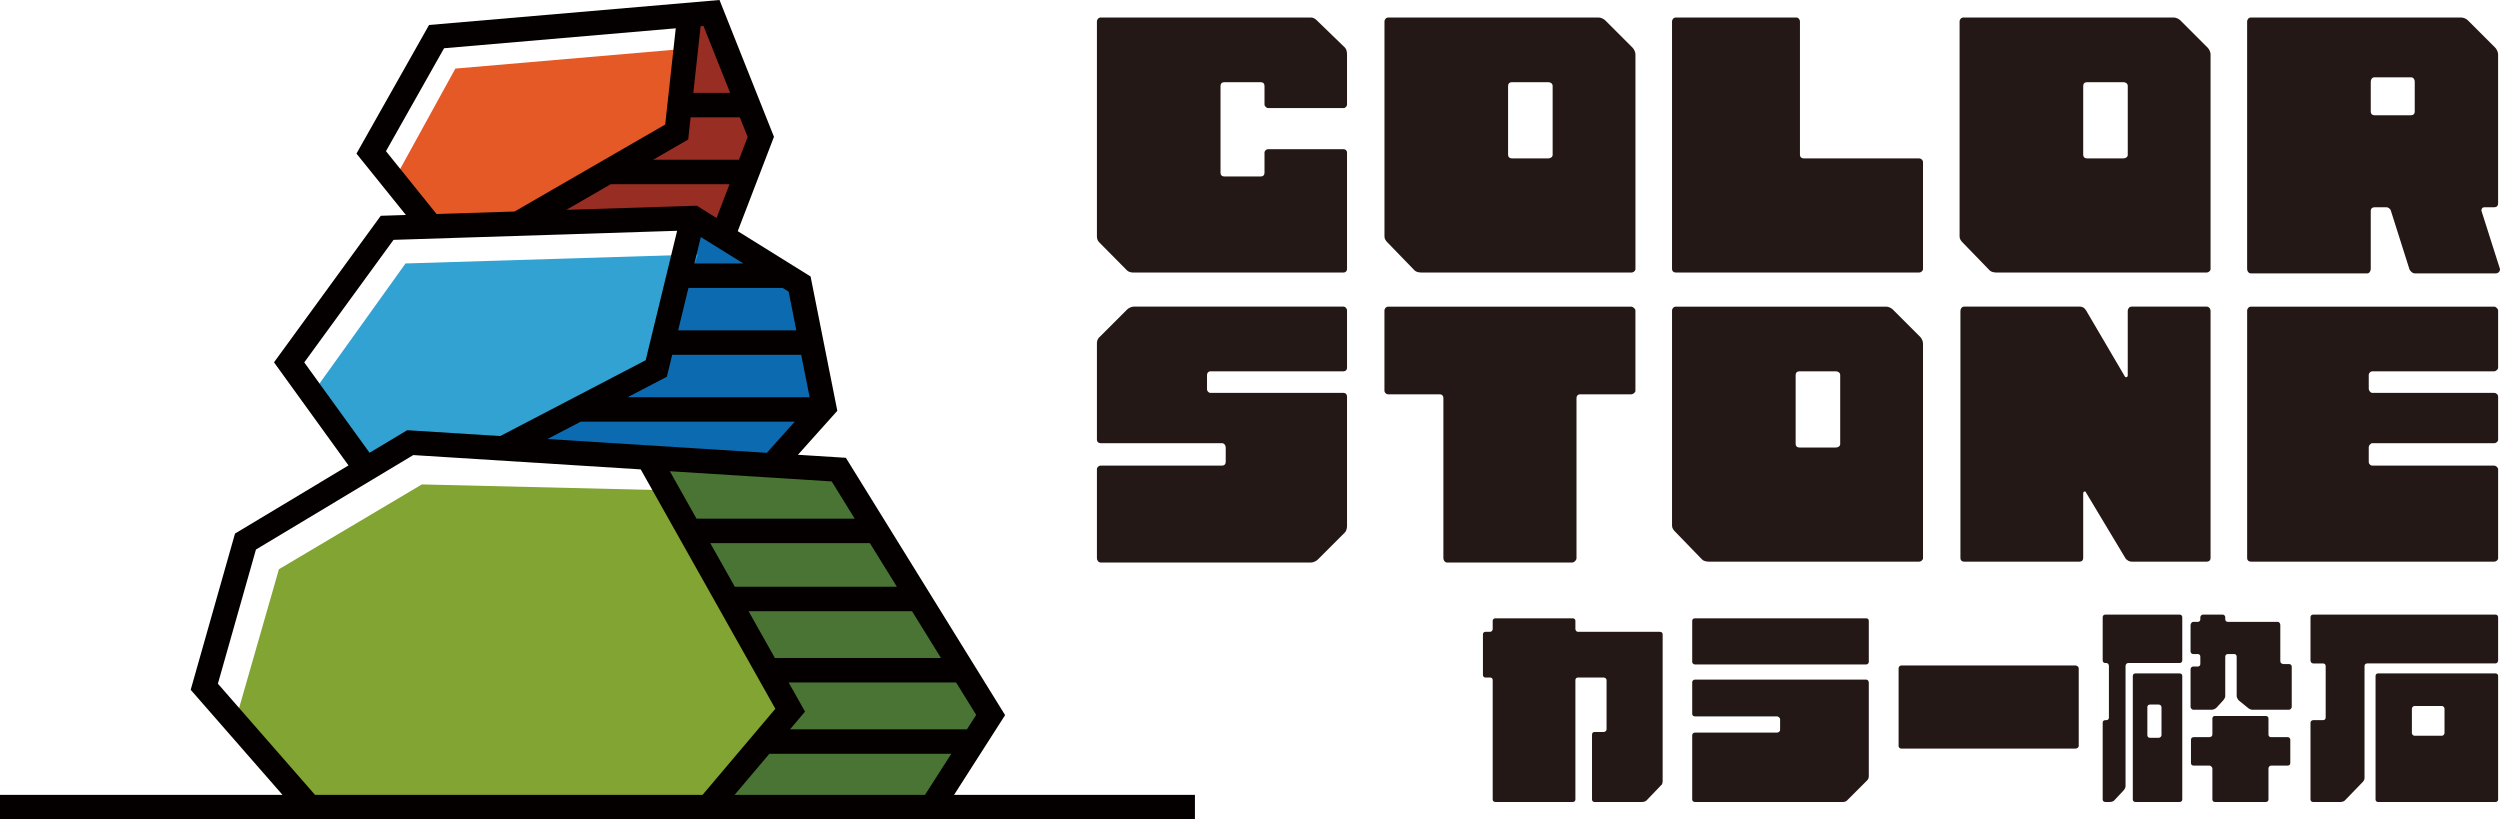
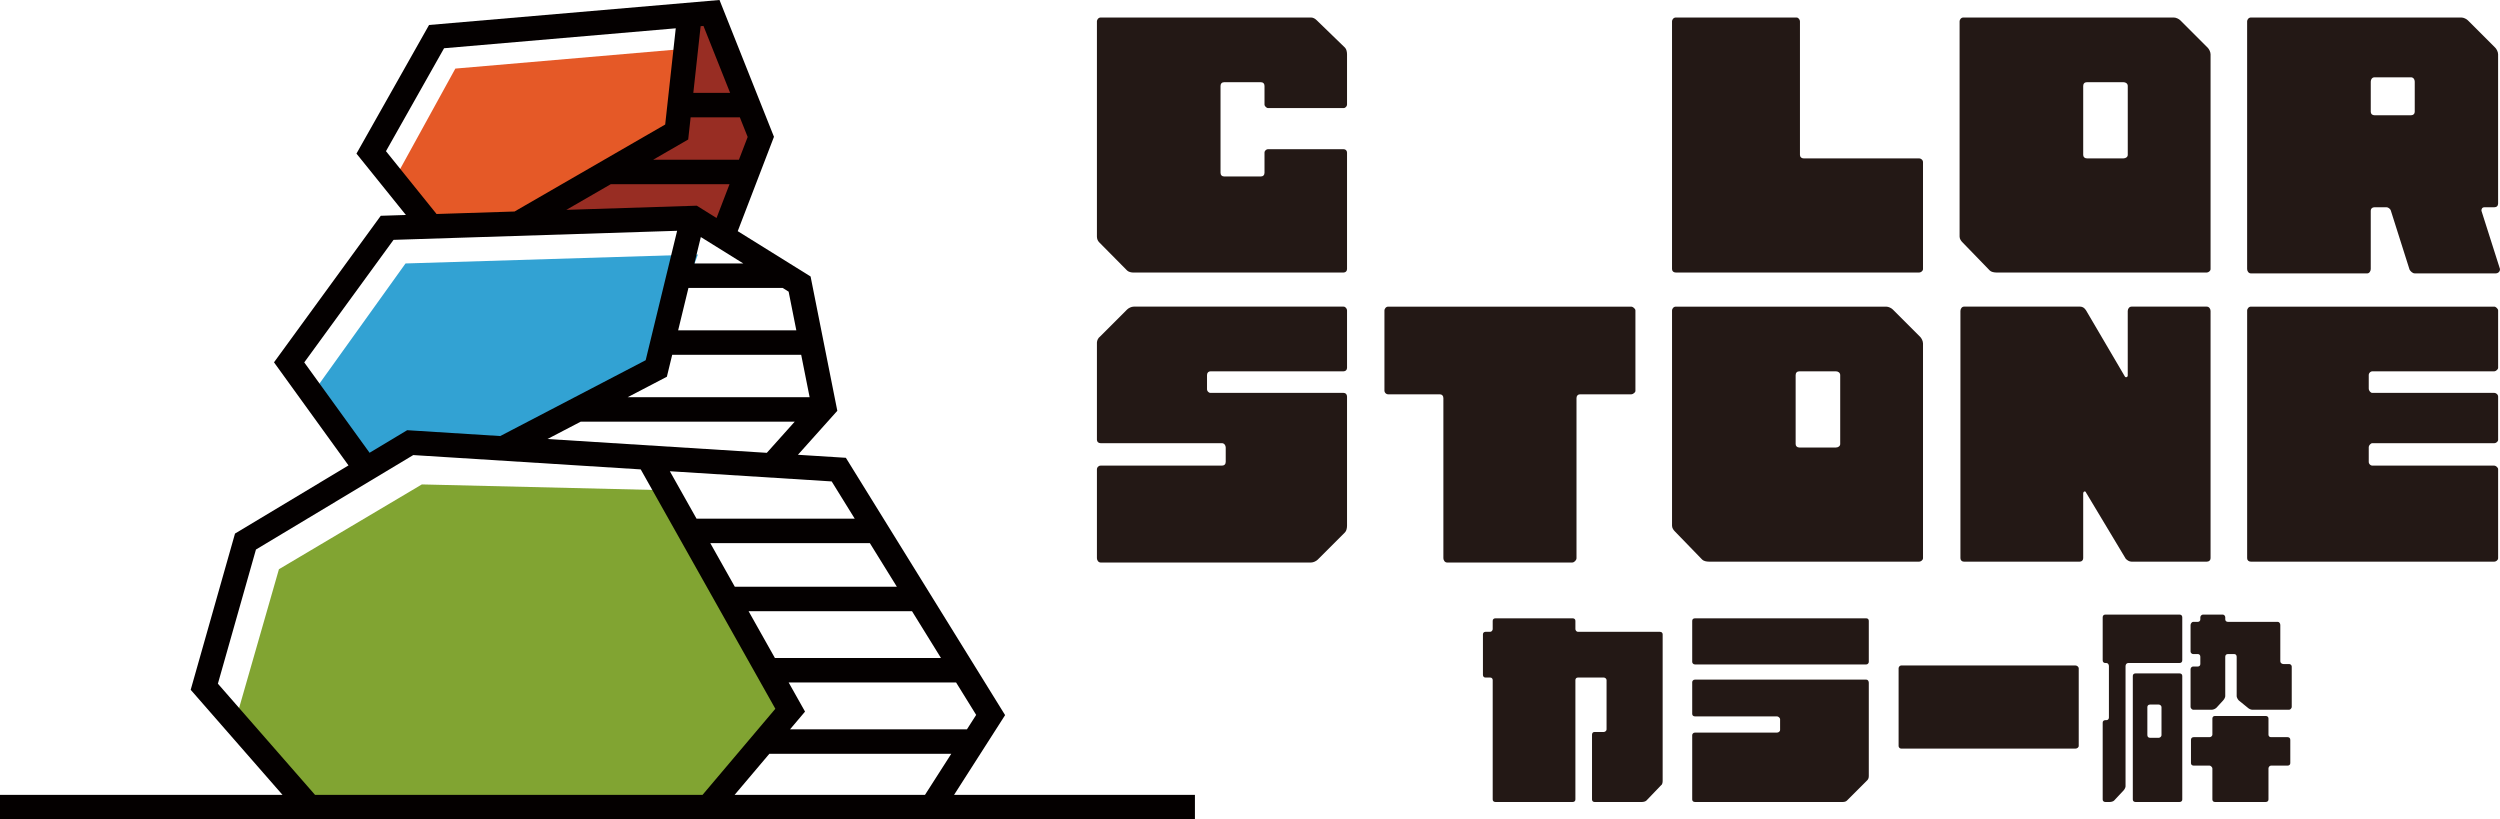
<svg xmlns="http://www.w3.org/2000/svg" id="_レイヤー_1" data-name="レイヤー 1" viewBox="0 0 2479.92 812.76">
  <defs>
    <style>      .cls-1 {        fill: #040000;      }      .cls-2 {        fill: #4a7434;      }      .cls-3 {        fill: #32a2d3;      }      .cls-4 {        fill: #0c6bb0;      }      .cls-5 {        fill: #81a432;      }      .cls-6 {        fill: #231815;      }      .cls-7 {        fill: #982d23;      }      .cls-8 {        fill: #e55927;      }    </style>
  </defs>
  <g>
    <polygon class="cls-7" points="707.45 16.37 754.71 135.8 722.3 229.63 688.27 215.88 524.61 219.11 651 143.89 670.45 121.25 680.98 9.63 707.45 16.37" />
-     <polygon class="cls-4" points="501.92 444.78 650.19 365.51 685.03 228.01 717.44 232.86 794.41 284.9 811.42 407.57 764.43 465.81 501.92 444.78" />
-     <polygon class="cls-2" points="649.57 458.49 781.63 699.52 704.93 804.4 926.66 803.05 980.95 705.99 831.87 463.34 649.57 458.49" />
    <polygon class="cls-5" points="655.86 486.2 418.47 480.53 276.69 564.65 233.74 714.29 230.4 712.85 302.8 799.01 701.42 808.71 779.2 696.29 655.86 486.2" />
    <polygon class="cls-3" points="310.71 389.14 402.27 261.34 692.32 252.44 644.52 381.86 500.3 439.28 409.56 437.67 362.57 460.31 310.71 389.14" />
    <polygon class="cls-8" points="392.55 175.6 451.69 68.03 676.93 48.62 672.88 125.46 524.61 219.28 420.9 220.9 392.55 175.6" />
    <path class="cls-1" d="M946.4,788.49l50.63-79.12-157.96-255.25-47.55-2.99,39.07-43.63-26.51-133.23-72.27-44.96,35.94-93.6L713.73,0l-288.12,24.78-72.01,127.59,49.04,60.88-24.94.8-105.9,145.37,73.9,102.26-112.58,67.61-43.96,154.96,91.09,104.24H0v24.27h1185.33v-24.27h-238.93ZM968.33,709.16l-9.16,14.32h-175.48l14.88-17.59-16.24-28.88h166.1l19.9,32.15ZM933.42,652.74h-164.73l-26.13-46.47h162.11l28.76,46.47ZM889.64,582.01h-160.74l-24.31-43.23h158.3l26.76,43.23ZM825,477.55l22.87,36.96h-156.93l-26.47-47.06,160.52,10.11ZM543.06,435.49l33.04-17.23h212.26l-27.7,30.93-217.6-13.7ZM803.13,394h-180.5l38.88-20.28,5.29-21.78h127.95l8.37,42.06ZM782.3,289.32l7.63,38.35h-117.23l10.22-42.06h93.42l5.96,3.71ZM688.82,261.35l6.37-26.21,42.14,26.21h-48.51ZM691.16,204.04l-129.36,4.13,44.08-25.46h117.79l-12.88,33.54-19.64-12.22ZM733,158.45h-85.09l34.76-20.07,2.41-21.99h48.82l7.76,19.49-8.67,22.57ZM724.25,92.13h-36.5l7.26-66.16,2.81-.24,26.43,66.4ZM382.87,149.97l57.63-102.12,229.83-19.77-10.48,95.44-60.49,34.93h-.21v.12l-88.73,51.24-77.36,2.47-50.19-62.31ZM301.82,359.48l88.55-121.55,281.32-8.99-31.2,128.37-144.27,75.24-92.32-5.81-37.29,22.4-64.79-89.65ZM312.51,788.49l-96.37-110.29,37.75-133.07,156.04-93.71,225.65,14.21,133.54,237.46-72.23,85.4h-384.38ZM917.56,788.49h-188.86l34.47-40.75h180.47l-26.08,40.75Z" />
  </g>
  <path class="cls-6" d="M1332.79,147.99c2,0,3.42,1.42,3.42,3.42v115.49c0,2-1.42,3.43-3.42,3.43h-209.04c-1.43,0-4.28-.57-5.7-2l-27.66-27.95c-1.43-1.42-2.28-3.42-2.28-5.7V21.08c0-1.43,1.42-3.71,3.71-3.71h208.75c2.28,0,4.28,1.42,5.7,2.85l27.95,27.09c1.42,1.43,1.99,4.28,1.99,6.56v49.91c0,1.43-1.42,3.42-3.42,3.42h-75.01c-1.43,0-3.43-1.99-3.43-3.42v-18.54c0-2.28-1.42-3.71-3.71-3.71h-36.21c-2.29,0-3.71,1.42-3.71,3.71v86.12c0,2.28,1.42,3.71,3.71,3.71h36.21c2.29,0,3.71-1.42,3.71-3.71v-19.96c0-2,2-3.42,3.43-3.42h75.01Z" />
-   <path class="cls-6" d="M1619.46,47.31c1.42,1.43,2.85,4.28,2.85,6.56v213.03c0,2-2.28,3.43-3.71,3.43h-208.75c-2.29,0-5.14-.57-6.56-2l-27.09-27.95c-1.43-1.42-2.85-3.42-2.85-5.7V21.08c0-1.43,1.42-3.71,3.71-3.71h208.75c2.28,0,5.14,1.42,6.56,2.85l27.09,27.09ZM1535.89,157.11c2.29,0,4.28-1.43,4.28-3.43v-68.44c0-2.28-1.99-3.71-4.28-3.71h-36.21c-2.29,0-3.71,1.42-3.71,3.71v68.44c0,2,1.42,3.43,3.71,3.43h36.21Z" />
  <path class="cls-6" d="M1903.85,157.11c1.43,0,3.71,1.42,3.71,3.71v106.08c0,2-2.28,3.43-3.71,3.43h-241.55c-2.29,0-3.71-1.43-3.71-3.43V21.08c0-1.43,1.42-3.71,3.71-3.71h119.77c2,0,3.43,2.28,3.43,3.71v132.61c0,2,1.43,3.43,3.71,3.43h114.65Z" />
  <path class="cls-6" d="M2189.96,47.31c1.42,1.43,2.85,4.28,2.85,6.56v213.03c0,2-2.28,3.43-3.71,3.43h-208.75c-2.29,0-5.14-.57-6.56-2l-27.09-27.95c-1.43-1.42-2.85-3.42-2.85-5.7V21.08c0-1.43,1.42-3.71,3.71-3.71h208.75c2.28,0,5.14,1.42,6.56,2.85l27.09,27.09ZM2106.39,157.11c2.29,0,4.28-1.43,4.28-3.43v-68.44c0-2.28-1.99-3.71-4.28-3.71h-36.21c-2.29,0-3.71,1.42-3.71,3.71v68.44c0,2,1.42,3.43,3.71,3.43h36.21Z" />
  <path class="cls-6" d="M2371.68,209.01c-.57-2-2.85-3.42-4.28-3.42h-11.98c-2.29,0-3.71,1.42-3.71,3.42v57.89c0,2-1.43,4.29-3.43,4.29h-115.49c-2.29,0-3.71-2.29-3.71-4.29V21.08c0-1.43,1.42-3.71,3.71-3.71h208.75c2.28,0,5.14,1.42,6.56,2.85l27.09,27.09c1.42,1.43,2.85,4.28,2.85,6.56v148.01c0,2.28-1.43,3.71-3.71,3.71h-9.98c-2,0-2.86,1.42-2.86,3.42l17.97,56.47c1.42,2.85-.86,5.7-3.71,5.7h-80.43c-2.28,0-4.28-2.29-5.12-3.72l-18.54-58.46ZM2351.72,110.91c0,2,1.42,3.43,3.71,3.43h36.21c2.29,0,3.71-1.43,3.71-3.43v-29.94c0-2.28-1.42-4.28-3.71-4.28h-36.21c-2.29,0-3.71,2-3.71,4.28v29.94Z" />
  <path class="cls-6" d="M1200.75,368.34c-2,0-3.43,1.42-3.43,3.71v14.26c0,1.42,1.43,3.42,3.43,3.42h132.04c2,0,3.42,1.42,3.42,3.71v128.05c0,2.28-.57,5.14-1.99,6.56l-27.09,27.09c-1.43,1.43-4.29,2.86-6.56,2.86h-208.75c-2.29,0-3.71-2.29-3.71-4.29v-88.4c0-1.43,1.42-3.43,3.71-3.43h120.34c2.29,0,3.72-1.42,3.72-3.71v-14.26c0-2-1.43-4.28-3.72-4.28h-120.34c-2.29,0-3.71-1.42-3.71-3.42v-96.4c0-1.99,1.42-4.84,2.85-5.7l27.09-27.09c1.43-1.43,4.28-2.85,6.56-2.85h208.18c2,0,3.42,2.28,3.42,3.71v57.04c0,1.99-1.42,3.42-3.42,3.42h-132.04Z" />
  <path class="cls-6" d="M1622.31,387.73c0,1.43-2.28,3.42-4.28,3.42h-50.77c-1.99,0-3.42,1.43-3.42,3.71v158.85c0,2-2.29,4.29-4.28,4.29h-124.06c-2.29,0-3.71-2.29-3.71-4.29v-158.85c0-2.28-1.43-3.71-3.43-3.71h-51.33c-2.29,0-3.71-1.99-3.71-3.42v-79.85c0-1.43,1.42-3.71,3.71-3.71h240.98c2,0,4.28,2.28,4.28,3.71v79.85Z" />
  <path class="cls-6" d="M1904.71,334.11c1.42,1.43,2.85,4.28,2.85,6.56v213.03c0,2-2.28,3.43-3.71,3.43h-208.75c-2.29,0-5.14-.57-6.56-2l-27.09-27.95c-1.43-1.42-2.85-3.42-2.85-5.7v-213.6c0-1.43,1.42-3.71,3.71-3.71h208.75c2.28,0,5.14,1.42,6.56,2.85l27.09,27.09ZM1821.14,443.92c2.29,0,4.28-1.43,4.28-3.43v-68.44c0-2.28-1.99-3.71-4.28-3.71h-36.21c-2.29,0-3.71,1.42-3.71,3.71v68.44c0,2,1.42,3.43,3.71,3.43h36.21Z" />
  <path class="cls-6" d="M2189.1,304.17c2.28,0,3.71,2.28,3.71,4.28v245.26c0,2-1.43,3.43-3.71,3.43h-74.72c-2.29,0-4.29-1.43-5.7-2.86l-39.36-65.59c-.57-1.99-2.85-1.42-2.85.86v64.16c0,2-1.43,3.43-3.43,3.43h-114.93c-2,0-3.43-1.43-3.43-3.43v-245.26c0-2,1.43-4.28,3.43-4.28h115.49c2.29,0,4.28,1.42,5.7,3.71l38.5,65.59c.86,1.43,2.85.58,2.85-.85v-64.17c0-2,1.43-4.28,3.72-4.28h74.72Z" />
  <path class="cls-6" d="M2353.14,368.34c-1.42,0-3.42,1.42-3.42,3.71v13.4c0,2.28,2,4.28,3.42,4.28h121.21c1.43,0,3.71,1.42,3.71,3.71v42.78c0,2-2.28,3.42-3.71,3.42h-121.21c-1.42,0-3.42,2.28-3.42,3.71v14.83c0,2.28,2,3.71,3.42,3.71h121.21c1.43,0,3.71,2,3.71,3.43v88.4c0,2-2.28,3.43-3.71,3.43h-241.55c-2.29,0-3.71-1.43-3.71-3.43v-245.83c0-1.43,1.42-3.71,3.71-3.71h241.55c1.43,0,3.71,2.28,3.71,3.71v57.04c0,1.42-2.28,3.42-3.71,3.42h-121.21Z" />
  <g>
    <path class="cls-6" d="M1649.29,774.94c0,1.65-.62,3.71-1.66,4.12l-14.42,15.04c-1.03,1.03-3.09,1.44-4.53,1.44h-46.99c-1.44,0-2.47-1.03-2.47-2.47v-64.3c0-1.65,1.03-2.68,2.47-2.68h9.28c1.03,0,2.68-1.03,2.68-2.47v-49.05c0-1.44-1.65-2.47-2.68-2.47h-25.76c-1.44,0-2.47,1.03-2.47,2.47v118.5c0,1.44-1.03,2.47-2.68,2.47h-76.67c-1.65,0-2.68-1.03-2.68-2.47v-118.5c0-1.44-1.03-2.47-2.47-2.47h-4.75c-1.44,0-2.47-1.03-2.47-2.68v-40.19c0-1.45,1.03-2.48,2.47-2.48h4.75c1.44,0,2.47-1.65,2.47-2.68v-8.24c0-1.45,1.03-2.48,2.68-2.48h76.67c1.65,0,2.68,1.03,2.68,2.48v8.24c0,1.03,1.03,2.68,2.47,2.68h81.4c1.65,0,2.69,1.03,2.69,2.48v145.7Z" />
    <path class="cls-6" d="M1851.32,613.36c1.44,0,2.47,1.03,2.47,2.48v40.8c0,1.03-1.03,2.47-2.47,2.47h-170.02c-1.65,0-2.68-1.44-2.68-2.47v-40.8c0-1.45,1.03-2.48,2.68-2.48h170.02ZM1851.32,674.16c1.44,0,2.47,1.44,2.47,3.09v92.53c0,1.65-.41,3.09-1.44,4.13l-20.19,20.19c-1.03,1.03-2.47,1.44-4.13,1.44h-146.73c-1.65,0-2.68-1.03-2.68-2.47v-63.89c0-1.03,1.03-2.47,2.68-2.47h81.41c1.44,0,3.09-1.03,3.09-2.68v-10.72c0-1.03-1.65-2.68-3.09-2.68h-81.41c-1.65,0-2.68-1.03-2.68-2.47v-31.54c0-1.03,1.03-2.47,2.68-2.47h170.02Z" />
    <path class="cls-6" d="M2058.93,742.58h-173.11c-1.44,0-2.47-1.44-2.47-2.47v-77.28c0-1.03,1.03-2.68,2.47-2.68h173.11c1.65,0,3.1,1.65,3.1,2.68v77.28c0,1.03-1.45,2.47-3.1,2.47Z" />
    <path class="cls-6" d="M2085.8,612.33c0-1.65,1.03-2.68,2.68-2.68h73.58c1.65,0,2.68,1.03,2.68,2.68v42.67c0,1.65-1.03,2.68-2.68,2.68h-50.9c-1.65,0-2.69,1.44-2.69,3.09v119.32c0,1.03-1.03,3.09-2.06,4.12l-9.27,9.9c-1.03,1.03-3.1,1.44-4.54,1.44h-4.12c-1.65,0-2.68-1.03-2.68-2.47v-76.25c0-1.44,1.03-2.47,2.68-2.47h1.03c1.44,0,2.47-1.03,2.47-2.68v-50.9c0-1.65-1.03-3.09-2.47-3.09h-1.03c-1.65,0-2.68-1.03-2.68-2.68v-42.67ZM2115.68,670.46c0-1.44,1.03-2.47,2.68-2.47h43.7c1.65,0,2.68,1.03,2.68,2.47v122.62c0,1.44-1.03,2.47-2.68,2.47h-43.7c-1.65,0-2.68-1.03-2.68-2.47v-122.62ZM2130.11,729.19c0,1.65,1.03,2.68,2.68,2.68h8.66c1.03,0,2.68-1.03,2.68-2.68v-27.82c0-1.44-1.65-2.47-2.68-2.47h-8.66c-1.65,0-2.68,1.03-2.68,2.47v27.82ZM2198.73,701.98c-1.03,1.03-3.09,2.06-4.74,2.06h-18.54c-1.03,0-2.48-1.65-2.48-2.68v-37.51c0-1.65,1.45-2.68,2.48-2.68h4.74c1.44,0,2.47-1.03,2.47-2.47v-7.22c0-1.65-1.03-2.68-2.47-2.68h-4.74c-1.03,0-2.48-1.03-2.48-2.47v-26.38c0-1.44,1.45-3.09,2.48-3.09h4.74c1.44,0,2.47-1.03,2.47-2.48v-2.06c0-1.65,1.65-2.68,2.68-2.68h19.58c1.03,0,2.47,1.03,2.47,2.68v2.06c0,1.45,1.03,2.48,2.68,2.48h49.46c1.44,0,2.47,1.65,2.47,3.09v36.07c0,1.65,1.65,2.68,3.09,2.68h5.78c1.03,0,2.47,1.03,2.47,2.47v40.19c0,1.03-1.44,2.68-2.47,2.68h-36.69c-1.44,0-3.5-1.03-4.53-2.06l-8.87-7.21c-1.03-1.04-2.06-3.1-2.06-4.13v-39.16c0-1.65-1.03-2.68-2.47-2.68h-6.19c-1.65,0-2.68,1.03-2.68,2.68v39.16c0,1.03-1.03,3.09-2.06,4.13l-6.6,7.21ZM2269.22,731.24c1.65,0,2.68,1.03,2.68,2.69v23.07c0,1.44-1.03,2.47-2.68,2.47h-16.5c-1.44,0-2.47,1.66-2.47,2.69v30.91c0,1.44-1.03,2.47-2.68,2.47h-50.49c-1.44,0-2.47-1.03-2.47-2.47v-30.91c0-1.03-1.65-2.69-2.68-2.69h-15.87c-1.65,0-2.69-1.03-2.69-2.47v-23.07c0-1.66,1.04-2.69,2.69-2.69h15.87c1.03,0,2.68-1.03,2.68-2.47v-16.07c0-1.44,1.03-2.47,2.47-2.47h50.49c1.65,0,2.68,1.03,2.68,2.47v16.07c0,1.44,1.03,2.47,2.47,2.47h16.5Z" />
-     <path class="cls-6" d="M2475.38,609.66c1.65,0,2.68,1.03,2.68,2.68v42.67c0,1.65-1.03,3.09-2.68,3.09h-127.16c-1.65,0-2.68,1.03-2.68,2.68v111.07c0,1.66-1.03,3.1-2.06,4.13l-17.53,18.13c-1.03,1.03-3.09,1.44-4.53,1.44h-26.79c-1.65,0-2.68-1.03-2.68-2.47v-76.25c0-1.03,1.03-2.47,2.68-2.47h9.69c1.65,0,2.68-1.03,2.68-2.68v-50.9c0-1.65-1.03-2.68-2.68-2.68h-9.69c-1.65,0-2.68-1.44-2.68-3.09v-42.67c0-1.65,1.03-2.68,2.68-2.68h180.74ZM2356.47,670.46c0-1.44,1.03-2.47,2.47-2.47h116.44c1.65,0,2.68,1.03,2.68,2.47v122.62c0,1.44-1.03,2.47-2.68,2.47h-116.44c-1.44,0-2.47-1.03-2.47-2.47v-122.62ZM2392.52,727.13c0,1.03,1.03,2.68,2.48,2.68h27.41c1.44,0,2.47-1.65,2.47-2.68v-24.11c0-1.03-1.03-2.68-2.47-2.68h-27.41c-1.45,0-2.48,1.65-2.48,2.68v24.11Z" />
  </g>
</svg>